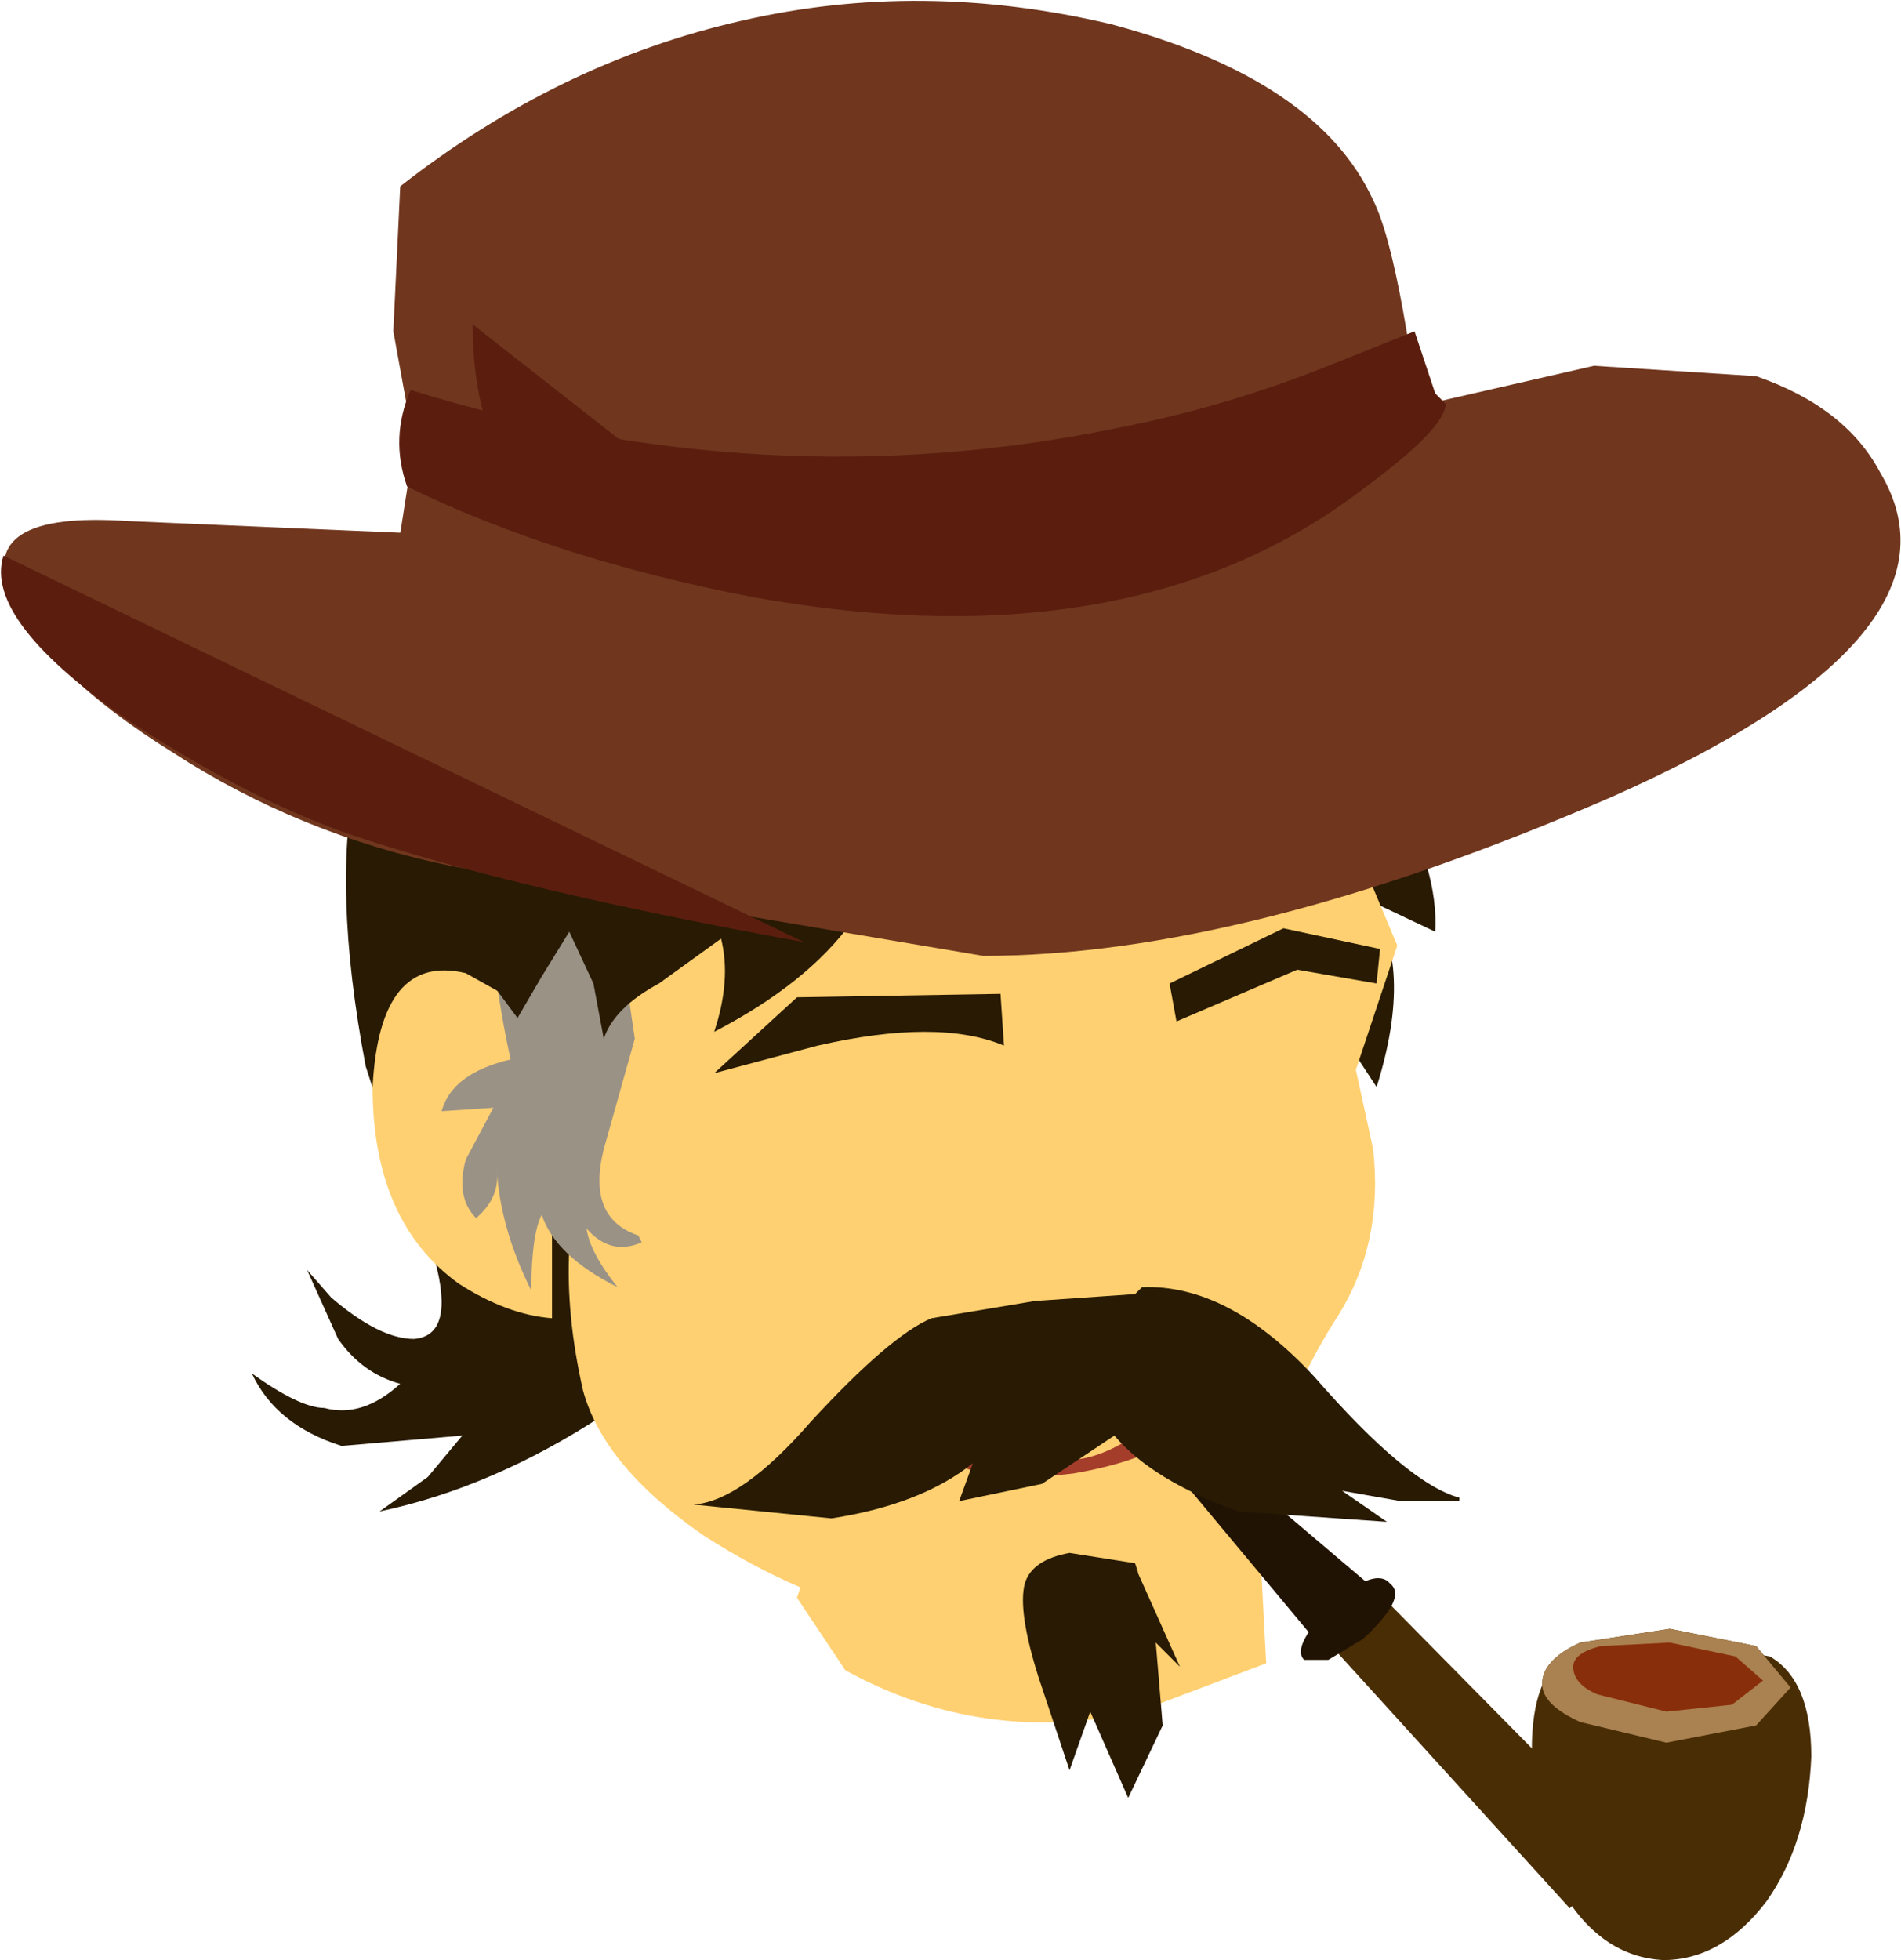
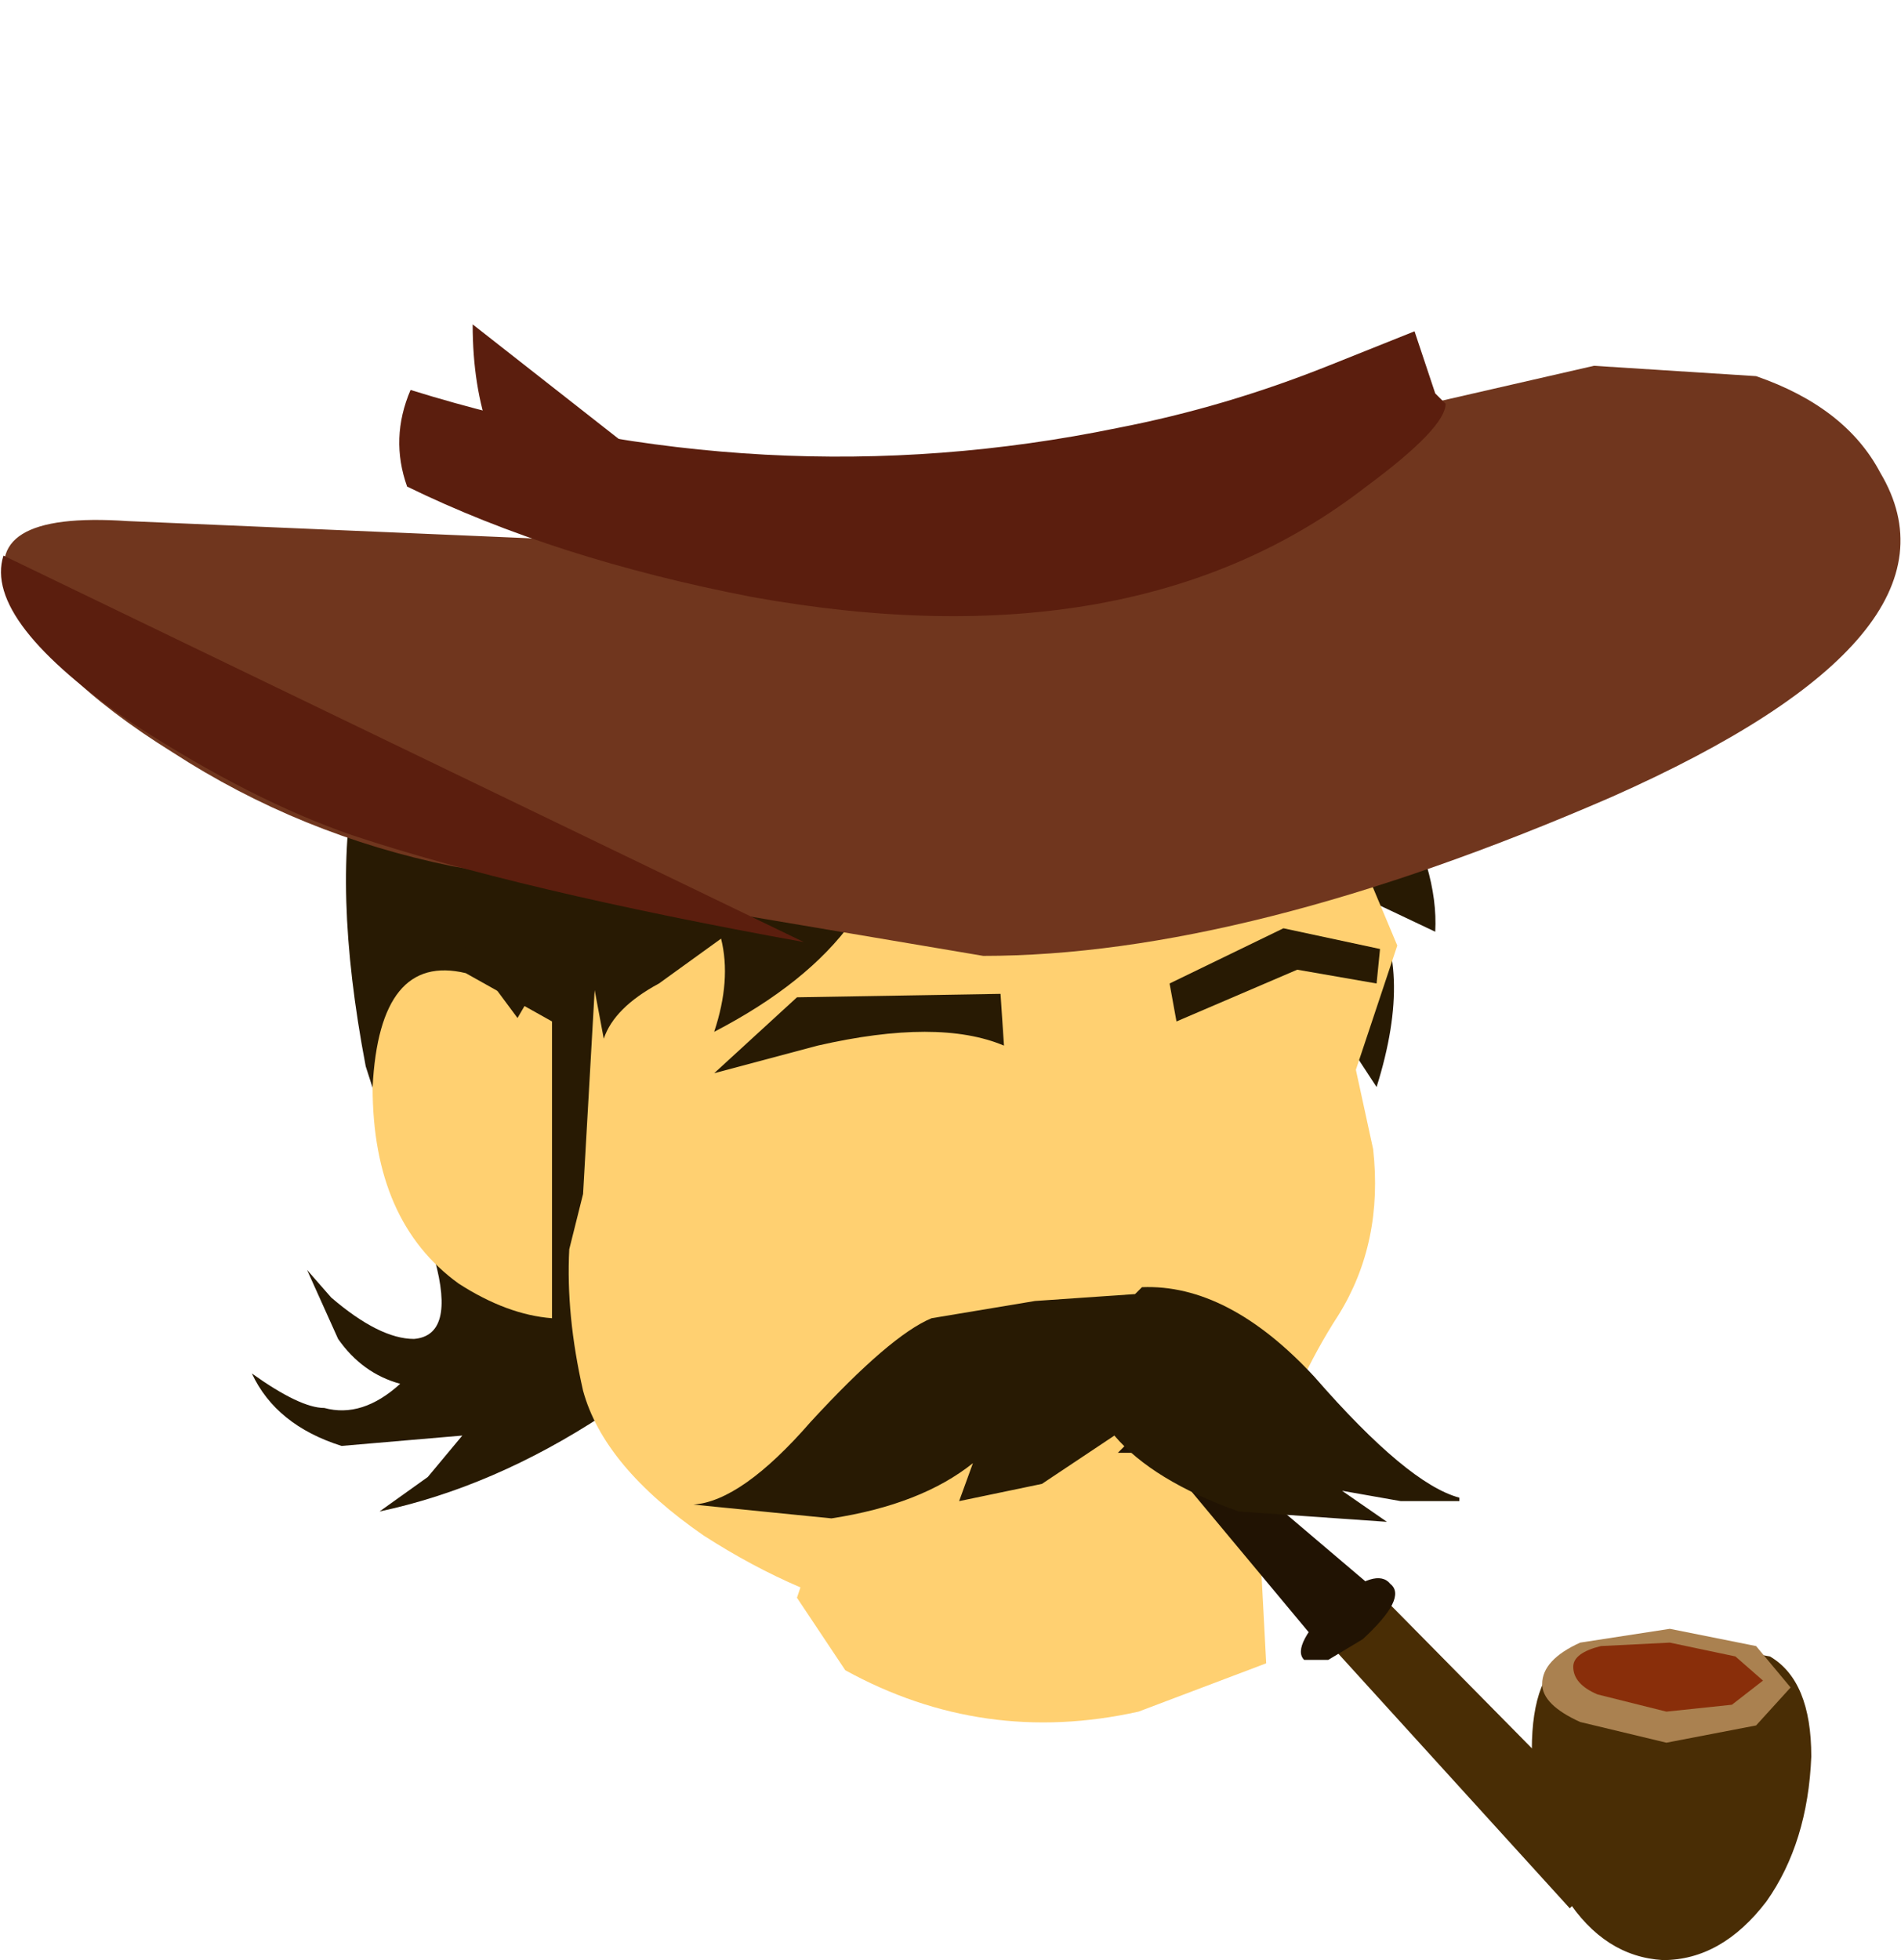
<svg xmlns="http://www.w3.org/2000/svg" height="28.4px" width="27.55px">
  <g transform="matrix(1.0, 0.0, 0.0, 1.0, -90.85, 29.85)">
    <path d="M109.7 -20.05 L109.25 -20.15 Q106.65 -19.8 108.3 -17.45 L109.85 -15.55 110.8 -14.1 Q111.35 -15.85 110.7 -16.8 L111.65 -16.35 Q111.7 -17.25 111.05 -18.4 110.5 -19.6 109.7 -20.05" fill="#281a03" fill-rule="evenodd" stroke="none" />
    <path d="M94.5 -9.95 Q94.85 -9.2 95.8 -8.9 L97.55 -9.05 97.05 -8.45 96.35 -7.95 Q98.0 -8.3 99.6 -9.35 L102.35 -11.5 Q103.75 -12.6 104.0 -15.15 104.3 -17.7 103.1 -19.1 102.15 -20.3 100.65 -20.75 L97.8 -21.0 97.65 -21.1 Q95.15 -19.65 96.15 -14.4 L96.6 -13.0 97.15 -11.6 Q97.45 -10.5 96.85 -10.45 96.35 -10.45 95.65 -11.05 L95.3 -11.45 95.75 -10.45 Q96.1 -9.95 96.65 -9.8 96.1 -9.3 95.55 -9.45 95.2 -9.45 94.5 -9.95" fill="#281a03" fill-rule="evenodd" stroke="none" />
    <path d="M110.75 -13.2 L110.5 -14.35 111.1 -16.15 109.8 -19.25 99.65 -18.7 99.3 -12.55 99.1 -11.75 Q99.05 -10.8 99.3 -9.7 99.6 -8.6 101.05 -7.6 101.75 -7.15 102.45 -6.85 L102.4 -6.7 103.1 -5.65 Q105.1 -4.55 107.35 -5.05 L109.2 -5.75 109.1 -7.65 109.25 -8.6 Q109.6 -9.8 110.25 -10.8 110.9 -11.85 110.75 -13.2" fill="#ffd071" fill-rule="evenodd" stroke="none" />
    <path d="M113.05 -4.5 Q113.0 -3.25 113.55 -2.35 114.1 -1.5 114.95 -1.45 115.8 -1.45 116.45 -2.3 117.05 -3.15 117.1 -4.4 117.1 -5.5 116.5 -5.85 L115.05 -6.1 113.6 -5.9 Q113.05 -5.6 113.05 -4.5" fill="#492d05" fill-rule="evenodd" stroke="none" />
-     <path d="M113.2 -5.45 Q113.2 -5.15 113.75 -4.9 L115.0 -4.6 116.3 -4.85 116.8 -5.4 116.3 -6.0 115.05 -6.25 113.75 -6.05 Q113.2 -5.8 113.2 -5.45" fill="#492d05" fill-rule="evenodd" stroke="none" />
    <path d="M113.2 -5.45 Q113.2 -5.15 113.75 -4.9 L115.0 -4.6 116.3 -4.85 116.8 -5.4 116.3 -6.0 115.05 -6.25 113.75 -6.05 Q113.2 -5.8 113.2 -5.45" fill="#aa8150" fill-rule="evenodd" stroke="none" />
    <path d="M113.65 -5.7 Q113.65 -5.45 114.0 -5.3 L115.0 -5.05 115.95 -5.15 116.4 -5.5 116.0 -5.85 115.05 -6.05 114.05 -6.0 Q113.65 -5.9 113.65 -5.7" fill="#892e0a" fill-rule="evenodd" stroke="none" />
    <path d="M110.1 -6.05 L113.6 -2.2 114.45 -3.1 110.8 -6.8 110.1 -6.05" fill="#492d05" fill-rule="evenodd" stroke="none" />
    <path d="M109.75 -5.8 L110.1 -5.8 110.6 -6.1 Q111.25 -6.7 111.0 -6.9 110.8 -7.15 110.2 -6.65 109.55 -6.0 109.75 -5.8" fill="#211303" fill-rule="evenodd" stroke="none" />
    <path d="M110.8 -6.8 L108.15 -9.05 108.2 -9.35 108.1 -9.7 107.5 -9.25 107.05 -8.8 107.65 -8.8 109.9 -6.1 110.8 -6.8" fill="#211303" fill-rule="evenodd" stroke="none" />
    <path d="M98.85 -15.05 L97.6 -15.75 Q96.35 -16.05 96.25 -14.1 96.25 -12.15 97.5 -11.25 98.2 -10.8 98.85 -10.75 L98.85 -15.05" fill="#ffd071" fill-rule="evenodd" stroke="none" />
-     <path d="M99.55 -17.5 L99.3 -17.4 98.3 -17.7 Q97.95 -17.75 97.95 -17.1 97.95 -15.85 98.25 -14.5 97.4 -14.3 97.25 -13.75 L98.0 -13.8 97.6 -13.05 Q97.45 -12.5 97.75 -12.2 98.1 -12.5 98.05 -12.9 98.1 -12.05 98.55 -11.15 98.55 -11.95 98.7 -12.25 98.9 -11.65 99.8 -11.2 99.4 -11.7 99.35 -12.05 99.7 -11.65 100.15 -11.85 L100.1 -11.95 Q99.35 -12.2 99.6 -13.2 L100.05 -14.8 99.85 -16.15 99.55 -17.5" fill="#9b9286" fill-rule="evenodd" stroke="none" />
    <path d="M100.1 -20.8 Q99.05 -21.3 97.9 -20.45 96.85 -19.6 96.75 -18.5 96.7 -17.65 97.2 -16.65 L98.35 -15.1 98.7 -15.7 99.1 -16.35 99.45 -15.6 99.6 -14.8 Q99.75 -15.25 100.4 -15.6 L101.3 -16.25 Q101.45 -15.65 101.2 -14.9 102.55 -15.6 103.2 -16.5 104.15 -17.6 103.8 -18.85 L100.1 -20.8" fill="#281a03" fill-rule="evenodd" stroke="none" />
-     <path d="M105.7 -6.9 Q105.6 -6.5 105.9 -5.55 L106.35 -4.2 106.65 -5.05 107.2 -3.8 107.7 -4.85 107.6 -6.05 107.95 -5.7 107.3 -7.15 107.35 -7.05 107.3 -7.2 106.35 -7.35 Q105.8 -7.25 105.7 -6.9" fill="#281a03" fill-rule="evenodd" stroke="none" />
    <path d="M107.4 -8.9 L107.9 -8.5 Q107.85 -8.9 107.4 -8.9" fill="#c99367" fill-rule="evenodd" stroke="none" />
-     <path d="M104.15 -9.35 Q104.35 -8.25 106.4 -8.5 108.45 -8.85 108.3 -9.95 107.2 -8.75 106.4 -8.7 105.1 -8.5 104.15 -9.35" fill="#a53d2b" fill-rule="evenodd" stroke="none" />
    <path d="M107.4 -11.2 L107.3 -11.1 105.85 -11.0 104.35 -10.75 Q103.75 -10.5 102.6 -9.25 101.6 -8.1 100.9 -8.05 L102.9 -7.85 Q104.2 -8.05 104.95 -8.65 L104.75 -8.1 105.95 -8.35 107.0 -9.05 Q107.55 -8.4 108.8 -7.95 L110.95 -7.8 110.3 -8.25 111.15 -8.1 112.0 -8.1 112.0 -8.15 Q111.25 -8.35 109.9 -9.9 108.65 -11.25 107.4 -11.2" fill="#281a03" fill-rule="evenodd" stroke="none" />
    <path d="M107.8 -15.6 L107.9 -15.05 109.65 -15.8 110.8 -15.6 110.85 -16.1 109.45 -16.4 107.8 -15.6" fill="#281a03" fill-rule="evenodd" stroke="none" />
    <path d="M105.4 -14.7 L105.35 -15.45 102.4 -15.4 101.2 -14.3 102.7 -14.7 Q104.45 -15.1 105.4 -14.7" fill="#281a03" fill-rule="evenodd" stroke="none" />
    <path d="M113.95 -24.55 L106.75 -22.9 Q102.25 -22.0 98.55 -22.05 L92.7 -22.3 Q90.5 -22.45 91.0 -21.25 91.5 -20.1 93.35 -18.95 95.2 -17.75 97.4 -17.3 L105.1 -16.0 Q108.9 -16.0 114.2 -18.3 119.5 -20.65 118.1 -23.0 117.6 -23.95 116.3 -24.4 L113.95 -24.55" fill="#70361e" fill-rule="evenodd" stroke="none" />
-     <path d="M111.6 -22.25 Q111.2 -26.05 110.75 -26.95 109.95 -28.7 106.95 -29.5 104.2 -30.15 101.6 -29.55 98.95 -28.95 96.65 -27.15 L96.55 -25.05 96.85 -23.4 96.6 -21.8 111.6 -22.25" fill="#70361e" fill-rule="evenodd" stroke="none" />
    <path d="M97.7 -25.15 Q97.7 -23.35 98.7 -22.4 99.85 -21.35 102.1 -21.7 L97.7 -25.15" fill="#5b1e0e" fill-rule="evenodd" stroke="none" />
    <path d="M90.9 -21.8 Q90.6 -20.85 92.8 -19.35 94.5 -18.25 95.95 -17.75 98.35 -16.95 102.5 -16.2 L90.9 -21.8" fill="#5b1e0e" fill-rule="evenodd" stroke="none" />
    <path d="M96.75 -22.8 Q98.9 -21.75 101.75 -21.2 107.3 -20.2 110.65 -22.8 111.8 -23.65 111.8 -24.0 L111.65 -24.15 111.35 -25.05 110.1 -24.55 Q108.6 -23.95 107.05 -23.65 101.95 -22.6 96.8 -24.2 96.5 -23.5 96.75 -22.8" fill="#5b1e0e" fill-rule="evenodd" stroke="none" />
  </g>
</svg>